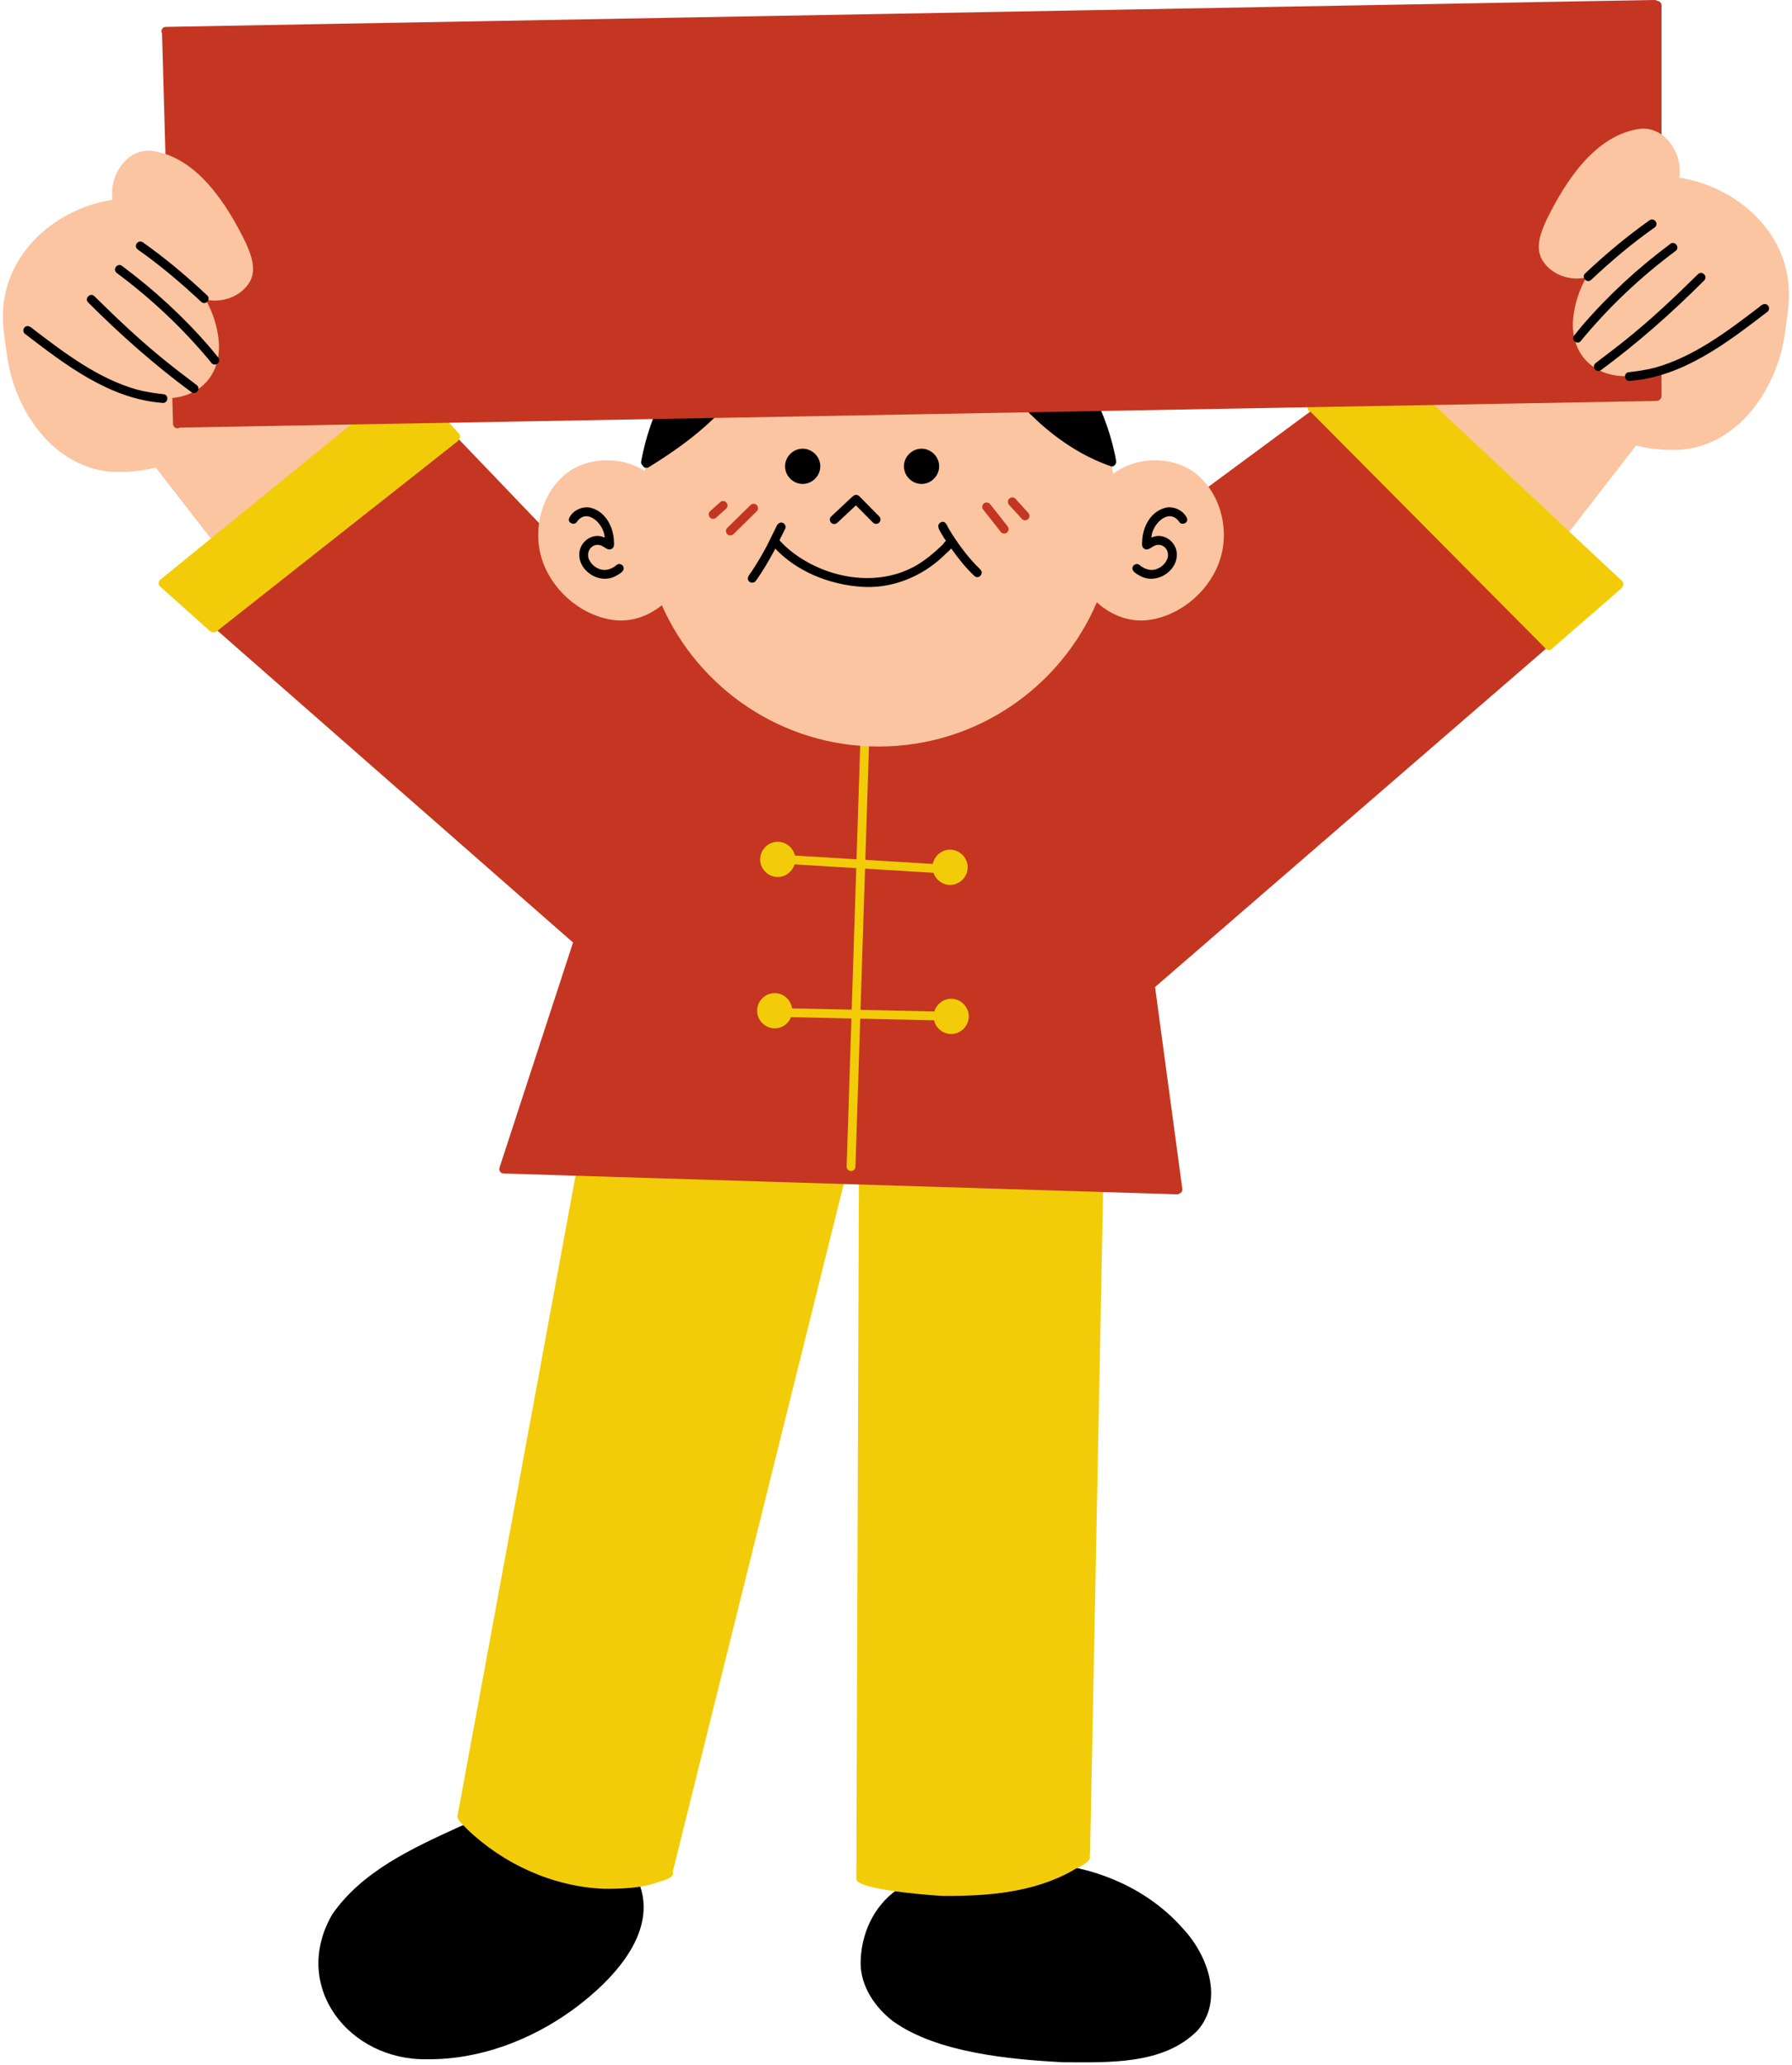
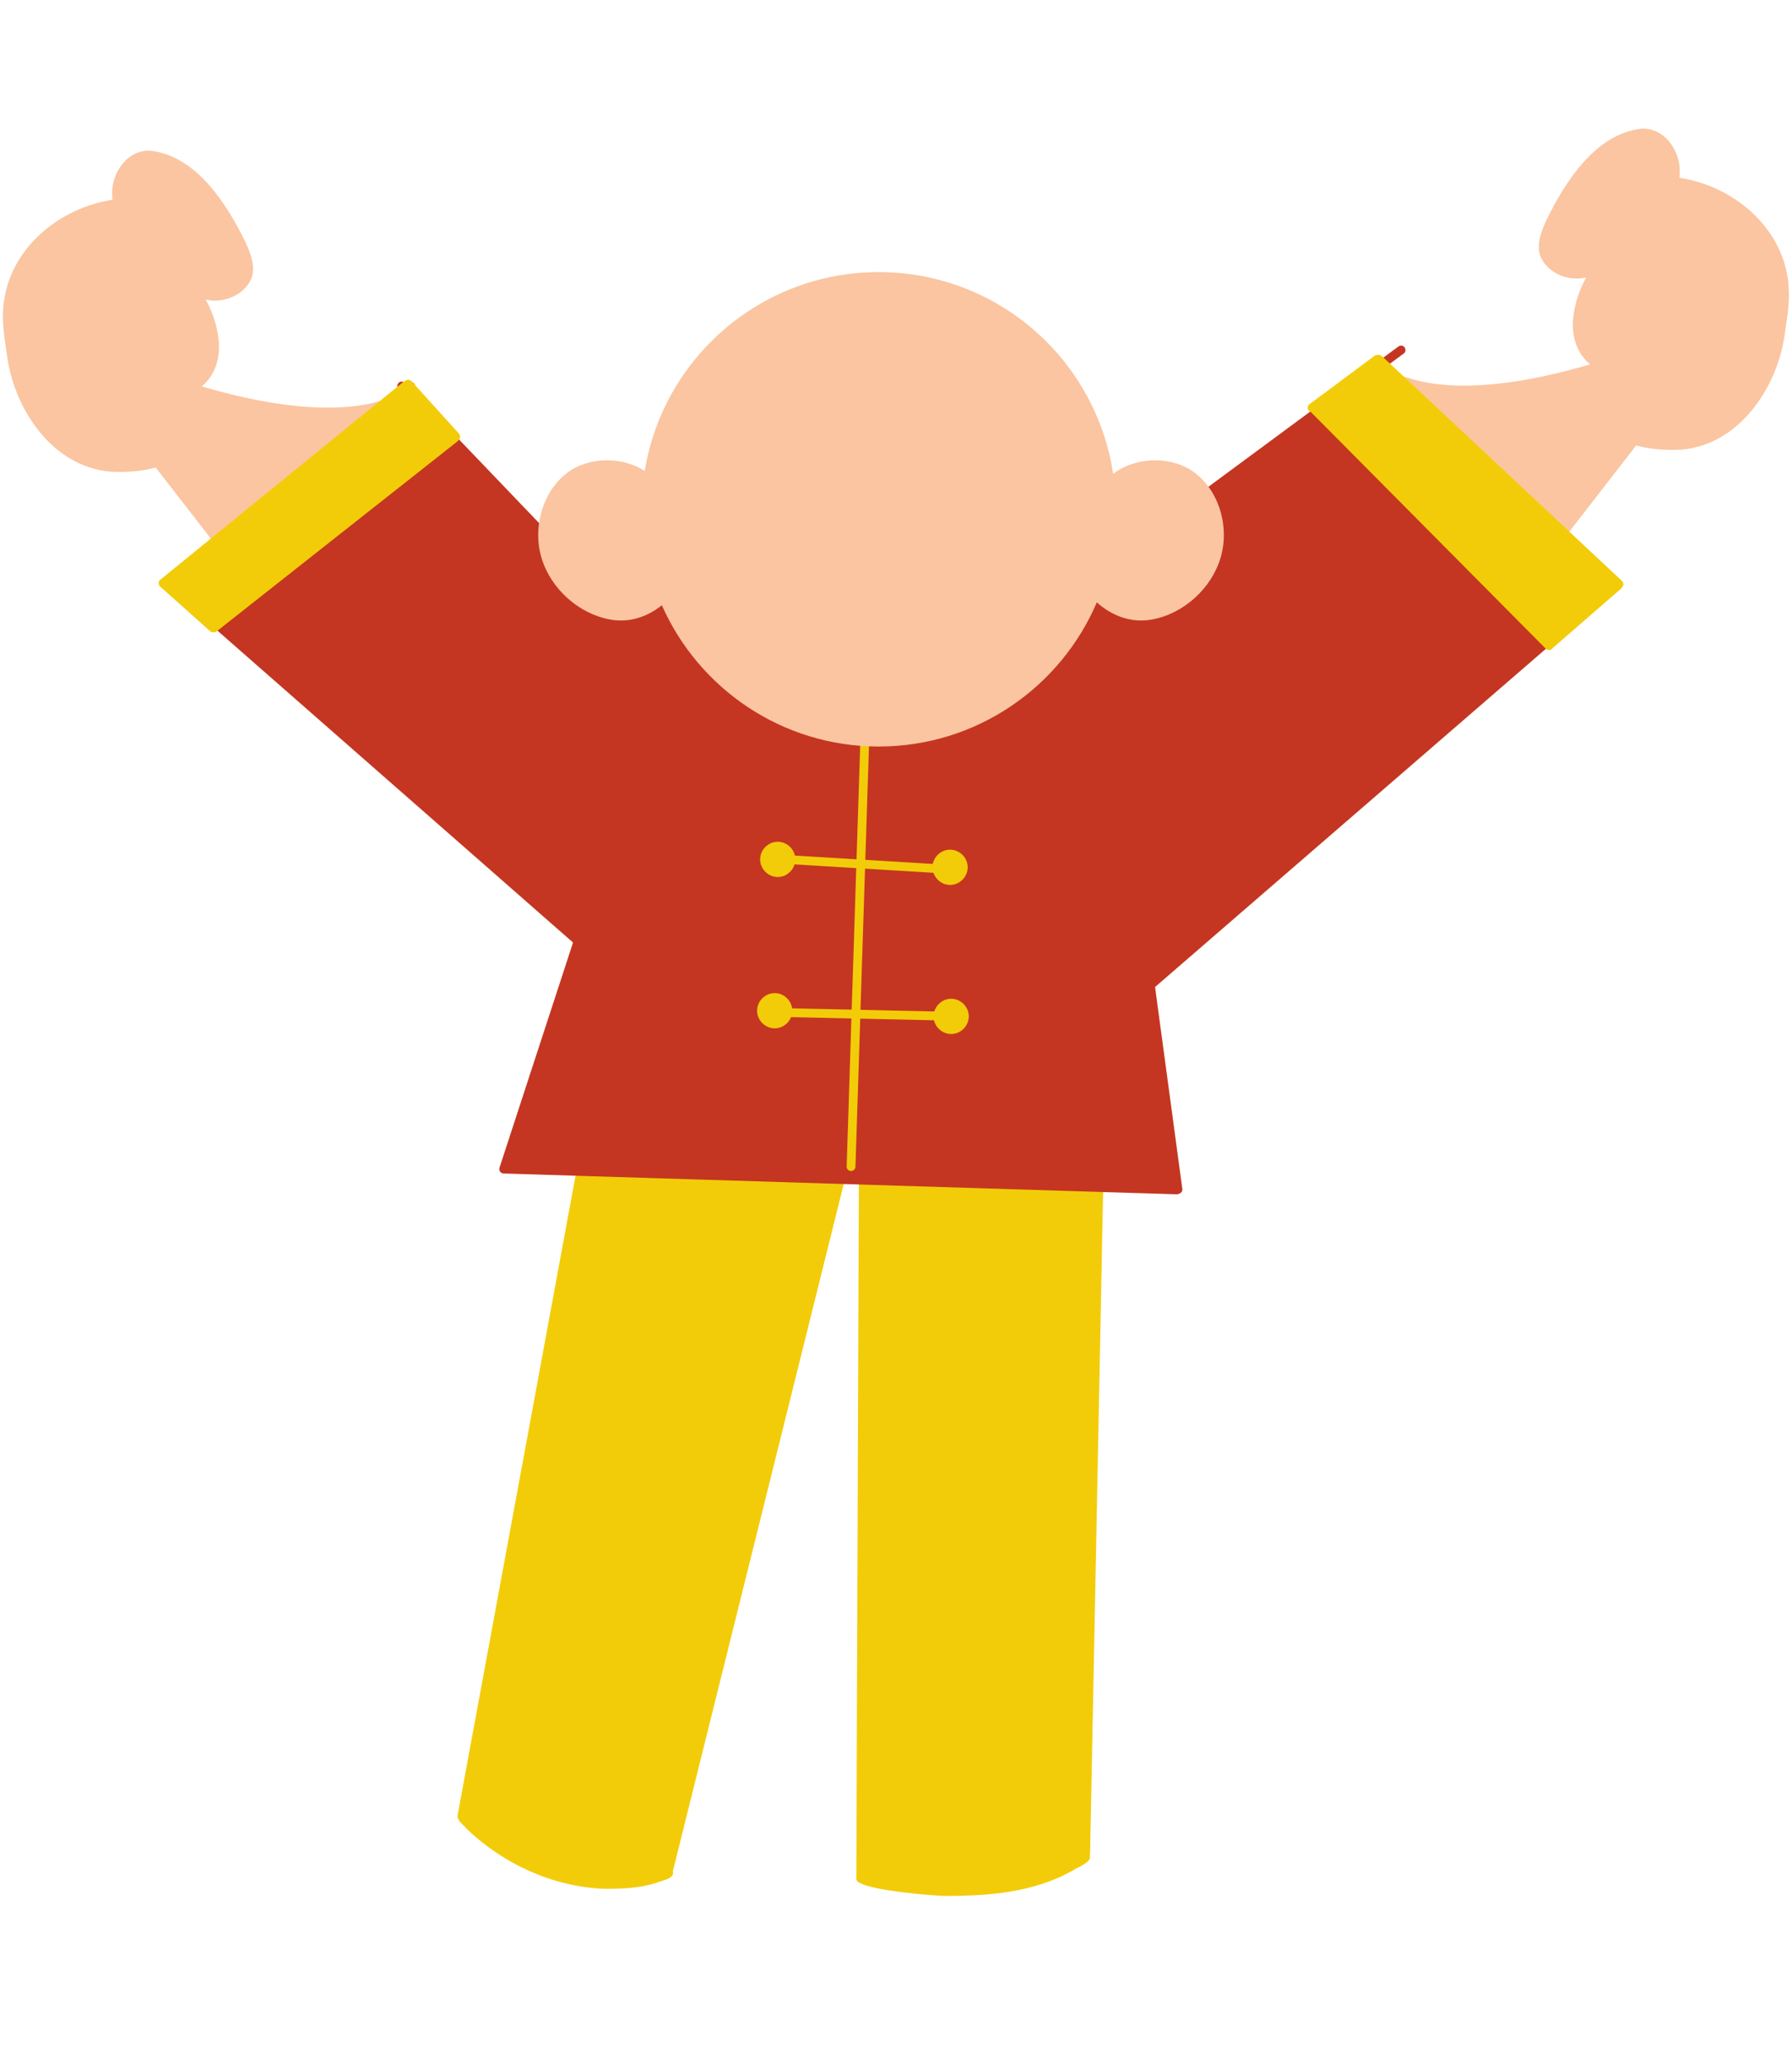
<svg xmlns="http://www.w3.org/2000/svg" fill="#000000" height="491.1" preserveAspectRatio="xMidYMid meet" version="1" viewBox="-0.7 -0.0 426.4 491.1" width="426.4" zoomAndPan="magnify">
  <g id="change1_1">
-     <path d="M150.571,446.079c6.531,12.456-5.236,24.694-14.917,31.784c-9.967,7.246-22.248,11.931-34.655,11.809 c-18.559,0.404-32.567-17.278-22.651-34.433c7.073-10.252,19.044-15.713,30.042-20.756c3.105-1.407,6.31-2.57,9.542-3.637 c0.74-0.338,1.875-0.647,2.24,0.272c0.073,0.034,0.138,0.073,0.204,0.106c5.505,2.742,11.134,5.227,16.841,7.503 c1.8,0.993,15.235,4.979,13.505,7.158C150.681,445.959,150.628,446.023,150.571,446.079z M280.687,458.495 c-7.861-8.9-19.49-14.144-31.217-15.256c-0.043-0.005-0.078-0.008-0.12-0.018c-0.486-0.226-1.168-0.269-1.693-0.243 c-0.054,0-0.106-0.003-0.161-0.003c-0.7-0.09-1.398-0.163-2.146-0.176c-0.203,0-0.378,0.051-0.523,0.133 c-2.464-0.034-4.928-0.034-7.396-0.021c-4.582,0.107-9.161,0.358-13.734,0.669c-0.384,0.025-0.657,0.272-0.794,0.584 c-1.091-0.175-2.817,0.912-3.717,1.107c-2.434,0.909-4.48,2.555-6.51,4.146c-5.563,3.935-8.522,10.562-8.592,17.298 c-0.032,5.598,3.425,10.653,7.753,13.952c10.439,7.474,27.812,9.063,40.476,9.724c10.714,0.015,23.826,0.675,31.926-7.539 C290.636,475.548,286.615,464.776,280.687,458.495z" />
-   </g>
+     </g>
  <g id="change2_1">
    <path d="M261.916,276.698c-0.135,6.962-0.272,13.928-0.414,20.89c-0.135,7.076-0.276,14.144-0.417,21.215 c-0.145,7.247-0.284,14.49-0.431,21.732c-0.141,7.29-0.29,14.575-0.426,21.865c-0.142,7.035-0.281,14.071-0.418,21.11 c-0.146,7.276-0.29,14.559-0.43,21.831c-0.142,7.003-0.277,14.008-0.414,21.007c-0.099,4.864-0.192,9.729-0.29,14.593 c-0.005,0.129-0.035,0.251-0.076,0.367c0.566,1.538-3.065,2.774-4.059,3.49c-9.302,5.273-20.338,6.104-30.831,6.037 c-2.344-0.081-16.691-1.186-19.881-3.134c-0.458-0.124-0.773-0.554-0.77-1.039c0.024-7.176,0.049-14.346,0.078-21.517 c0.028-7.592,0.052-15.18,0.083-22.769c0.027-7.46,0.052-14.915,0.081-22.371c0.034-7.63,0.057-15.262,0.083-22.888 c0.027-7.414,0.056-14.821,0.081-22.231c0.022-7.345,0.052-14.695,0.081-22.039c0.029-7.661,0.053-15.316,0.083-22.975 c0.019-4.897,0.032-9.792,0.052-14.689c-0.671-0.03-1.342-0.056-2.018-0.084c-1.842,7.407-3.683,14.816-5.529,22.221 c-1.783,7.168-3.567,14.338-5.348,21.504c-1.826,7.346-3.654,14.694-5.483,22.043c-1.784,7.17-3.568,14.341-5.353,21.507 c-1.818,7.307-3.634,14.609-5.448,21.912c-1.792,7.196-3.58,14.392-5.374,21.583c-1.756,7.068-3.515,14.136-5.27,21.204 c-1.49,5.98-2.979,11.957-4.466,17.934c0.622,1.744-2.959,2.264-4.104,2.775c-3.928,1.237-8.095,1.364-12.183,1.364 c-12.167-0.473-24.012-5.85-32.753-14.268c-0.542-0.703-1.795-1.569-2.074-2.486c-0.102-0.188-0.151-0.409-0.11-0.635 c1.145-6.219,2.295-12.439,3.441-18.659c1.248-6.777,2.505-13.557,3.751-20.334c1.269-6.911,2.55-13.82,3.822-20.727 c1.267-6.838,2.526-13.676,3.786-20.513c1.323-7.171,2.649-14.342,3.971-21.512c1.259-6.841,2.526-13.684,3.785-20.529 c1.256-6.787,2.508-13.582,3.76-20.373c1.111-6.021,2.228-12.035,3.331-18.05c0.104-0.566,0.595-0.976,1.18-0.895 c0.262,0.03,0.498,0.173,0.667,0.374c0.05-0.008,0.099-0.008,0.146-0.008c5.138,0.2,10.27,0.409,15.406,0.617 c5.251,0.21,10.5,0.419,15.751,0.632c5.423,0.217,10.841,0.435,16.264,0.652c4.272,0.171,8.539,0.341,12.812,0.512 c0.024-0.099,0.046-0.193,0.069-0.285c0.142-0.556,0.751-0.884,1.289-0.733c0.501,0.137,0.801,0.614,0.762,1.104 c0.159,0.008,0.323,0.013,0.484,0.021c5.45,0.213,10.901,0.435,16.354,0.652c5.161,0.204,10.325,0.414,15.486,0.622 c5.175,0.204,10.351,0.404,15.525,0.623c3.449,0.14,6.898,0.271,10.343,0.413c0.26,0.008,0.503,0.105,0.686,0.265 C261.55,275.712,261.926,276.169,261.916,276.698z" fill="#f3cc09" />
  </g>
  <g id="change3_1">
    <path d="M92.564,95.095c0.388,0.401,0.396,1.092-0.022,1.482c-3.073,2.87-6.148,5.738-9.227,8.607 c-3.316,3.088-6.631,6.184-9.944,9.276c-3.324,3.099-6.646,6.196-9.97,9.297c-1.502,1.401-2.999,2.801-4.501,4.199 c-1.502,1.396-2.98,2.82-4.502,4.199c-0.187,0.169-0.421,0.268-0.658,0.288c-0.005,0-0.005,0-0.005,0 c-0.102,0.032-0.208,0.049-0.315,0.049c-0.324,0-0.641-0.148-0.846-0.418c-2.665-3.433-5.329-6.863-7.989-10.292 c-2.735-3.529-5.472-7.056-8.21-10.583c-0.005-0.01-0.011-0.013-0.015-0.022c-2.775,0.721-5.64,1.046-8.509,1.046 c-0.805,0-1.609-0.029-2.415-0.08c-13.43-1.211-22.376-14.29-24.341-26.771c-0.699-5.075-1.829-10.375-0.422-15.413 c0.521-1.203,0.533-4.764,2.321-4.383c0.642,0.171,0.917,0.892,0.672,1.469c-0.369,1.199-0.755,2.464-1.058,3.74 c0.377,0.077,0.819,0.245,1.334,0.516c4.105,2.434,7.81,5.529,12.081,7.701c7.718,3.856,15.528,7.473,23.638,10.408 c14.124,4.952,35.539,10.249,50.096,5.947c0.433-0.172,0.983-0.395,1.461-0.39C91.63,94.691,92.2,94.718,92.564,95.095z M424.293,64.722c-0.521-1.204-0.533-4.764-2.32-4.384c-0.651,0.173-0.928,0.912-0.664,1.499c0.366,1.191,0.75,2.442,1.049,3.711 c-0.375,0.079-0.819,0.247-1.335,0.516c-4.109,2.436-7.809,5.529-12.081,7.703c-7.72,3.854-15.529,7.473-23.638,10.406 c-14.123,4.951-35.535,10.248-50.095,5.946c-0.435-0.173-0.985-0.392-1.463-0.388c-0.412-0.279-0.98-0.25-1.347,0.126 c-0.388,0.4-0.396,1.093,0.022,1.481c3.074,2.869,6.15,5.739,9.229,8.607c3.312,3.091,6.63,6.184,9.945,9.278 c3.321,3.098,6.646,6.195,9.967,9.298c1.506,1.398,3.002,2.798,4.503,4.199c1.504,1.394,2.979,2.82,4.501,4.199 c0.188,0.166,0.422,0.264,0.661,0.285c0,0,0,0,0.004,0c0.103,0.034,0.209,0.049,0.315,0.049c0.32,0,0.635-0.146,0.844-0.417 c2.664-3.435,5.329-6.863,7.988-10.293c2.738-3.527,5.474-7.056,8.212-10.583c0.003-0.006,0.013-0.011,0.016-0.019 c2.775,0.721,5.641,1.042,8.509,1.042c0.808,0,1.612-0.027,2.413-0.077c13.434-1.211,22.377-14.292,24.342-26.774 C424.57,75.058,425.698,69.759,424.293,64.722z" fill="#fac5a0" />
  </g>
  <g id="change4_1">
    <path d="M384.288,139.445c-3.725,3.217-7.435,6.446-11.164,9.658c-3.973,3.425-7.938,6.863-11.902,10.296 c-3.884,3.355-7.768,6.712-11.646,10.067c-4.028,3.487-8.062,6.975-12.09,10.459c-3.968,3.425-7.928,6.855-11.893,10.285 c-3.918,3.384-7.84,6.772-11.753,10.163c-4.046,3.501-8.096,7.001-12.146,10.503c-3.854,3.331-7.702,6.663-11.561,9.999 c-3.965,3.43-7.93,6.858-11.895,10.289c-1.363,1.18-2.731,2.357-4.092,3.54c0.218,1.607,0.432,3.217,0.647,4.824 c0.619,4.552,1.232,9.106,1.847,13.663c0.592,4.403,1.193,8.807,1.786,13.211c0.597,4.399,1.19,8.802,1.782,13.206 c0.146,1.049,0.295,2.103,0.427,3.155c0.063,0.482-0.281,0.93-0.729,1.074c-0.15,0.106-0.33,0.165-0.525,0.165 c-0.052,0-0.103-0.003-0.153-0.003c-0.081-0.005-0.162-0.005-0.248-0.01c-0.013,0-0.021,0-0.021,0h-0.03 c-0.546-0.021-1.091-0.033-1.604-0.051l-0.043-0.003c-0.033,0-0.063,0-0.076,0c-0.319-0.013-0.64-0.022-0.938-0.03 c-0.03-0.005-0.059-0.005-0.059-0.005c-0.027,0-0.056,0-0.065,0c-1.837-0.056-3.674-0.11-5.489-0.165 c-0.03-0.005-0.056-0.005-0.063-0.005c-0.022,0-0.053,0-0.069,0c-0.541-0.018-1.074-0.038-1.603-0.047 c-0.49-0.018-0.978-0.035-1.441-0.048c-0.026-0.004-0.055-0.004-0.064-0.004c-0.025,0-0.056,0-0.071,0 c-0.5-0.017-0.993-0.034-1.488-0.042h-0.005c-0.046-0.005-0.089-0.005-0.132-0.005c-0.473-0.018-0.95-0.033-1.428-0.051 c-0.046,0-0.094,0-0.141,0c-0.542-0.022-1.087-0.035-1.6-0.048l-0.046-0.003c-0.03,0-0.063,0-0.068,0 c-0.551-0.022-1.095-0.035-1.615-0.051l-0.051-0.005c-0.03,0-0.061,0-0.061,0c-0.575-0.021-1.156-0.038-1.713-0.051 c-3.616-0.111-7.227-0.222-10.828-0.333c-1.019-0.035-2.037-0.068-3.053-0.094c-1.168-0.038-2.34-0.076-3.505-0.111h-0.038 c-0.042-0.003-0.08-0.003-0.123-0.003c-0.822-0.026-1.646-0.056-2.464-0.073c-0.388-0.013-0.781-0.025-1.168-0.039 c-0.043-0.004-0.081-0.004-0.106-0.004c-0.01-0.004-0.013-0.004-0.022-0.004c-0.013,0-0.028,0-0.042,0c-0.017,0-0.038,0-0.06,0 c-1.235-0.043-2.478-0.078-3.704-0.116c-0.01,0-0.018-0.003-0.025-0.003c-0.022,0-0.048,0-0.078,0c-0.008,0-0.016,0-0.025,0 c-0.003,0-0.008,0-0.008,0c-0.005,0-0.008,0-0.018,0c-1.21-0.035-2.416-0.073-3.594-0.111c-0.026-0.005-0.052-0.005-0.055-0.005 c-0.025,0-0.051,0-0.081,0c-0.005,0-0.005,0-0.005,0c-1.158-0.033-2.311-0.068-3.465-0.109c-0.048,0-0.094,0-0.142,0 c-1.083-0.03-2.162-0.068-3.181-0.099c-0.038-0.005-0.084-0.005-0.122-0.005c-2.265-0.067-4.531-0.136-6.77-0.209l-0.053-0.005 c-0.028,0-0.063,0-0.068,0c-0.463-0.013-0.928-0.025-1.377-0.038c-0.041-0.003-0.089-0.003-0.109-0.003 c-1.118-0.038-2.235-0.068-3.322-0.104c-0.027-0.003-0.053-0.003-0.053-0.003c-0.032,0-0.062,0-0.07,0 c-2.738-0.086-5.472-0.167-8.196-0.257c-0.042-0.005-0.084-0.005-0.129-0.005c-0.003,0-0.008,0-0.013,0 c-1.348-0.038-2.704-0.081-4.025-0.119l-0.049-0.003c-0.032,0-0.062,0-0.062,0c-0.22-0.01-0.438-0.018-0.659-0.022 c-0.097-0.003-0.191-0.003-0.285-0.008c-0.099,0-0.196-0.008-0.294-0.008c-0.501-0.018-1.004-0.035-1.502-0.043 c-0.758-0.025-1.519-0.051-2.276-0.076l-0.078-0.005c-0.026,0-0.048,0-0.073,0h-0.005c-0.001,0-0.001,0-0.001,0 c-0.333-0.008-0.666-0.021-0.854-0.021c-0.334-0.014-0.671-0.026-0.986-0.034c-0.708-0.021-1.412-0.043-2.095-0.063 c-0.294-0.009-0.589-0.018-0.869-0.026c-1.7-0.056-3.403-0.102-5.073-0.157l-0.038-0.005c-0.037,0-0.072,0-0.094,0 c-0.216-0.008-0.433-0.018-0.641-0.021c-0.025,0-0.044,0-0.07,0c-0.008,0-0.017,0-0.024,0c-0.39-0.013-0.781-0.025-1.171-0.035 c-0.011-0.003-0.019-0.003-0.032-0.003c-0.037,0-0.072,0-0.099,0c-0.602-0.022-1.205-0.038-1.776-0.061 c-0.807-0.021-1.617-0.043-2.397-0.071c-0.84-0.03-1.684-0.053-2.526-0.078h-0.008c-0.037-0.004-0.075-0.004-0.112-0.004 c-0.004,0-0.004,0-0.004,0c-0.89-0.029-1.78-0.056-2.655-0.081c-0.037-0.005-0.073-0.005-0.111-0.005c-0.011,0-0.019,0-0.027,0 c-0.95-0.03-1.904-0.059-2.829-0.084l-0.042-0.005c-0.032,0-0.07,0-0.081,0c-0.99-0.035-1.986-0.063-2.956-0.089l-0.059-0.005 c-0.03,0-0.054,0-0.054,0c-0.947-0.033-1.891-0.061-2.804-0.089l-0.054-0.005c-0.027,0-0.056,0-0.056,0 c-0.938-0.03-1.875-0.056-2.779-0.086l-0.049-0.003c-0.033,0-0.065,0-0.073,0c-0.878-0.025-1.755-0.052-2.492-0.073 c-0.708-0.026-1.407-0.047-2.112-0.064c-0.005,0-0.005,0-0.005-0.005c-0.048,0-0.094,0-0.121,0 c-0.538-0.021-1.073-0.038-1.601-0.051c-0.003-0.003-0.008-0.003-0.016-0.003c-0.042,0-0.082,0-0.094,0 c-0.037-0.005-0.073-0.005-0.094-0.005c-0.463-0.018-0.926-0.025-1.294-0.038c-0.042-0.005-0.086-0.005-0.126-0.005 c-0.005,0-0.005,0-0.005,0c-0.417-0.013-0.838-0.025-1.236-0.038c-1.304-0.038-2.61-0.081-3.9-0.119 c-0.454-0.018-0.912-0.03-1.232-0.033c-0.469-0.018-0.94-0.03-1.39-0.048c-2.895-0.09-5.787-0.179-8.665-0.265 c-0.308-0.013-0.61-0.021-0.888-0.03c-0.024-0.003-0.049-0.003-0.049-0.003c-0.029,0-0.062,0-0.077,0 c-0.32-0.013-0.64-0.022-0.934-0.03c-0.027-0.005-0.058-0.005-0.062-0.005c-0.027,0-0.057,0-0.068,0 c-1.88-0.056-3.753-0.114-5.607-0.17c-0.019-0.005-0.04-0.005-0.057-0.005c-0.01,0-0.016,0-0.024,0 c-0.234-0.008-0.471-0.013-0.662-0.021c-1.687-0.047-3.368-0.103-4.912-0.146c-0.159-0.008-0.315-0.013-0.43-0.018 c-0.925-0.03-1.846-0.059-2.766-0.084c-0.287-0.01-0.549-0.086-0.763-0.286c-0.196-0.188-0.315-0.447-0.325-0.72 c-0.004-0.154,0.022-0.308,0.089-0.449c0,0,0-0.003,0-0.008c0.008-0.051,0.019-0.099,0.037-0.145 c1.248-3.811,2.491-7.631,3.74-11.446c1.358-4.157,2.714-8.312,4.072-12.469c1.383-4.225,2.761-8.445,4.142-12.665 c1.428-4.377,2.857-8.751,4.29-13.126c0.393-1.207,0.785-2.408,1.176-3.613c-1.37-1.195-2.741-2.394-4.106-3.594 c-3.458-3.03-6.92-6.067-10.382-9.101c-3.332-2.922-6.663-5.84-9.994-8.762c-3.561-3.118-7.118-6.236-10.672-9.355 c-3.435-3.007-6.863-6.01-10.293-9.019c-3.495-3.069-6.994-6.134-10.494-9.198c-3.344-2.932-6.687-5.862-10.031-8.792 c-3.479-3.048-6.958-6.101-10.44-9.15c-3.368-2.951-6.74-5.905-10.107-8.861c-3.167-2.773-6.335-5.553-9.502-8.328 c-0.235-0.205-0.471-0.414-0.706-0.622c-0.004-0.005-0.009-0.007-0.011-0.007c-0.083-0.049-0.16-0.114-0.226-0.186 c-0.369-0.396-0.386-1.121,0.062-1.48c3.38-2.738,6.764-5.477,10.147-8.213c3.549-2.87,7.093-5.738,10.64-8.607 c3.545-2.868,7.093-5.738,10.637-8.606c3.552-2.877,7.106-5.749,10.657-8.622c3.487-2.82,6.974-5.644,10.461-8.464 c1.006-0.813,2.017-1.631,3.024-2.446c-0.075-0.077-0.148-0.151-0.221-0.228c-0.392-0.414-0.307-1.124,0.106-1.484 c0.446-0.384,1.086-0.302,1.478,0.106c0.089,0.097,0.18,0.19,0.271,0.284c0.118-0.094,0.232-0.188,0.352-0.284 c0.22-0.179,0.466-0.293,0.761-0.277c0.271,0.013,0.532,0.135,0.721,0.335c0.364,0.398,0.383,1.121-0.062,1.481 c-0.107,0.088-0.213,0.173-0.32,0.259c2.518,2.628,5.031,5.248,7.542,7.869c3.074,3.206,6.147,6.413,9.222,9.617 c3.177,3.317,6.357,6.636,9.538,9.954c1.767,1.842,3.537,3.683,5.298,5.528c4.858-0.274,9.717-0.549,14.575-0.821 c7.559-0.427,15.118-0.854,22.675-1.281c7.869-0.441,15.742-0.89,23.616-1.335c7.688-0.435,15.382-0.867,23.077-1.302 c7.464-0.42,14.924-0.842,22.389-1.264c7.785-0.436,15.573-0.88,23.356-1.318c7.413-0.417,14.831-0.834,22.248-1.257 c1.378-0.076,2.755-0.154,4.135-0.232c2.385-1.764,4.775-3.518,7.163-5.283c3.622-2.675,7.255-5.353,10.879-8.03 c3.675-2.705,7.346-5.414,11.011-8.123c3.679-2.714,7.358-5.423,11.032-8.141c2.285-1.686,4.566-3.368,6.851-5.053 c0.23-0.169,0.474-0.267,0.767-0.241c0.274,0.019,0.53,0.156,0.714,0.367c0.345,0.413,0.332,1.138-0.129,1.475 c-1.22,0.899-2.435,1.799-3.653,2.701c3.193,2.945,6.36,5.921,9.54,8.883c3.348,3.118,6.693,6.228,10.036,9.345 c3.273,3.048,6.551,6.101,9.825,9.15c3.312,3.08,6.621,6.163,9.929,9.244c3.287,3.056,6.573,6.117,9.86,9.176 c1.701,1.588,3.401,3.172,5.107,4.756c0.174,0.166,0.28,0.384,0.315,0.613c0.016,0.016,0.028,0.032,0.046,0.049 C384.75,138.389,384.725,139.073,384.288,139.445z" fill="#c43621" />
  </g>
  <g id="change2_2">
    <path d="M229.812,241.691c0,2.281-1.905,4.189-4.191,4.189c-1.964,0-3.646-1.418-4.076-3.268 c-3.521-0.075-7.044-0.153-10.561-0.23c-2.333-0.052-4.664-0.102-6.997-0.153c-0.14,4.454-0.288,8.908-0.429,13.364 c-0.148,4.476-0.29,8.947-0.435,13.42c-0.09,2.801-0.18,5.598-0.269,8.39c-0.017,0.574-0.458,1.052-1.044,1.052 c-0.003,0-0.005,0-0.006,0c-0.556,0-1.062-0.473-1.046-1.044c0.139-4.258,0.274-8.518,0.414-12.779 c0.143-4.478,0.282-8.949,0.428-13.43c0.1-3.006,0.196-6.012,0.292-9.019c-1.437-0.032-2.875-0.063-4.312-0.095 c-3.353-0.08-6.701-0.151-10.051-0.223c-0.621,1.549-2.14,2.669-3.887,2.669c-2.286,0-4.191-1.905-4.191-4.191 c0-2.283,1.905-4.189,4.191-4.189c2.088,0,3.845,1.601,4.132,3.621c3.186,0.07,6.371,0.139,9.556,0.21 c1.544,0.033,3.086,0.067,4.63,0.102c0.024-0.759,0.05-1.518,0.074-2.277c0.14-4.536,0.291-9.064,0.438-13.601 c0.144-4.546,0.292-9.093,0.439-13.639c0.043-1.38,0.089-2.761,0.133-4.141c-1.692-0.103-3.383-0.207-5.077-0.308 c-3.202-0.192-6.405-0.388-9.607-0.582c-0.522,1.719-2.122,3.009-3.996,3.009c-2.282,0-4.191-1.907-4.191-4.189 c0-2.284,1.909-4.191,4.191-4.191c1.973,0,3.656,1.423,4.081,3.281c3.583,0.214,7.164,0.431,10.747,0.648 c1.306,0.08,2.613,0.159,3.918,0.238c0.079-2.444,0.157-4.889,0.236-7.333c0.143-4.488,0.287-8.977,0.436-13.462 c0.094-2.93,0.178-5.857,0.28-8.784c0.018-0.573,0.455-1.05,1.046-1.05c0.55-0.003,1.066,0.471,1.05,1.042 c-0.156,4.457-0.287,8.913-0.433,13.372c-0.145,4.459-0.288,8.926-0.431,13.384c-0.031,0.987-0.063,1.972-0.095,2.958 c2.425,0.146,4.85,0.292,7.276,0.441c2.924,0.181,5.854,0.354,8.783,0.531c0.382-1.912,2.098-3.392,4.108-3.392 c2.285,0,4.19,1.908,4.19,4.191c0,2.282-1.905,4.191-4.19,4.191c-1.826,0-3.395-1.228-3.956-2.884 c-3.379-0.207-6.758-0.41-10.14-0.614c-2.045-0.125-4.092-0.248-6.138-0.372c-0.093,2.913-0.186,5.825-0.279,8.737 c-0.149,4.506-0.292,9.012-0.439,13.518c-0.12,3.773-0.243,7.548-0.362,11.322c2.229,0.05,4.459,0.099,6.688,0.147 c3.627,0.076,7.254,0.158,10.882,0.239c0.52-1.726,2.124-3.018,3.997-3.018C227.907,237.5,229.812,239.405,229.812,241.691z M385.253,138.151c-2.682-2.508-5.364-5.022-8.049-7.53c-3.224-3.016-6.446-6.036-9.668-9.052c-3.267-3.058-6.531-6.109-9.797-9.168 c-3.308-3.098-6.62-6.195-9.929-9.294c-3.381-3.163-6.757-6.325-10.138-9.485c-3.185-2.983-6.355-5.98-9.558-8.947 c-0.26-0.245-0.622-0.33-0.95-0.26c-0.277-0.043-0.574,0.032-0.823,0.211c-1.777,1.326-3.559,2.649-5.337,3.971 c-3.27,2.435-6.538,4.875-9.817,7.3c-0.005,0.004-0.008,0.004-0.013,0.008c-0.127,0.054-0.246,0.13-0.345,0.232 c-0.026,0.025-0.044,0.049-0.061,0.075l-0.004,0.005c-0.393,0.352-0.413,1.006-0.086,1.41c0.146,0.182,0.333,0.298,0.533,0.345 c1.309,1.342,2.645,2.657,3.96,3.982c1.548,1.558,3.092,3.113,4.634,4.668c3.224,3.246,6.441,6.488,9.665,9.727 c3.192,3.222,6.39,6.441,9.588,9.658c3.239,3.26,6.47,6.517,9.706,9.773c3.129,3.153,6.254,6.298,9.383,9.451 c2.997,3.024,6.002,6.045,9.007,9.068c0.193,0.197,0.452,0.292,0.713,0.292c0.28,0,0.567-0.112,0.768-0.323 c0.055-0.059,0.102-0.12,0.145-0.185c2.327-2.009,4.642-4.035,6.966-6.053c3.096-2.685,6.189-5.369,9.284-8.059 c0.119-0.102,0.213-0.228,0.276-0.363C385.68,139.2,385.662,138.533,385.253,138.151z M105.525,99.814 c-2.762-3.05-5.541-6.086-8.286-9.147c-0.346-0.375-0.903-0.478-1.335-0.22c-0.172,0.045-0.336,0.126-0.484,0.25 c-1.907,1.549-3.822,3.106-5.738,4.666c-3.592,2.919-7.189,5.842-10.783,8.769c-3.461,2.816-6.924,5.631-10.386,8.447 c-3.564,2.901-7.13,5.8-10.694,8.697c-3.482,2.836-6.966,5.668-10.448,8.5c-3.252,2.644-6.505,5.291-9.76,7.936 c-0.032,0.029-0.066,0.057-0.098,0.089c0,0,0,0-0.004,0.005c-0.073,0.049-0.14,0.107-0.201,0.172 c-0.382,0.42-0.348,1.097,0.079,1.479c1.3,1.165,2.606,2.327,3.907,3.489c2.656,2.378,5.316,4.752,7.972,7.124 c0.2,0.179,0.449,0.268,0.705,0.268c0.032,0,0.064,0,0.099-0.005c0.004,0.005,0.004,0.005,0.006,0 c0.053,0.013,0.11,0.018,0.164,0.018c0.209,0,0.413-0.062,0.586-0.196c1.584-1.25,3.164-2.494,4.743-3.742 c3.442-2.712,6.885-5.426,10.324-8.14c3.528-2.784,7.06-5.564,10.587-8.348c3.573-2.815,7.143-5.631,10.711-8.444 c3.537-2.787,7.072-5.572,10.608-8.361c3.452-2.724,6.914-5.45,10.37-8.181c0.146-0.113,0.261-0.261,0.33-0.423 c0.342-0.377,0.382-0.997,0.03-1.383C107.524,102.023,106.528,100.919,105.525,99.814z" fill="#f3cc09" />
  </g>
  <g id="change3_2">
    <path d="M289.737,132.631c-2.188,7.33-8.824,13.341-16.366,14.688c-4.882,0.904-9.553-0.898-13.088-4.084 c-8.602,20.155-28.6,34.283-51.899,34.283c-23.032,0-42.845-13.81-51.602-33.597c-3.422,2.754-7.763,4.236-12.275,3.398 c-7.544-1.347-14.182-7.358-16.369-14.688c-2.241-7.522,0.463-16.717,7.263-20.978c5.103-3.048,12.264-2.91,17.314,0.337 c4.358-26.815,27.624-47.285,55.669-47.285c28.292,0,51.716,20.827,55.779,47.984c5.068-3.909,12.861-4.293,18.314-1.036 C289.275,115.914,291.979,125.109,289.737,132.631z" fill="#fac5a0" />
  </g>
  <g id="change1_2">
-     <path d="M147.49,134.532c0.797,1.154-0.774,1.948-1.619,2.412c-1.413,0.797-3.104,0.874-4.625,0.333 c-2.122-0.75-3.989-2.744-4.092-5.06c-0.287-3.178,3.062-5.806,6.029-4.372c-0.07-3.079-4.061-7.203-6.569-3.82 c0.016-0.032,0.033-0.067,0.052-0.102c0.003-0.014,0.006-0.027,0.011-0.04c-0.382,1.146-2.219,0.685-2.012-0.509 c0.711-1.878,3.07-3.054,5.028-2.661c3.64,0.797,5.64,4.625,5.693,8.124c0.053,0.554,0.096,1.232-0.409,1.596 c-0.758,0.597-1.501-0.08-2.16-0.466c-2.005-1.251-4.075,0.581-3.484,2.762c0.431,1.183,1.372,2.122,2.527,2.55 c1.449,0.616,3.024,0.049,4.161-0.931C146.455,133.967,147.155,134.101,147.49,134.532z M276.765,120.711 c-3.642,0.797-5.641,4.625-5.691,8.124c-0.051,0.554-0.098,1.232,0.409,1.596c0.754,0.597,1.501-0.08,2.156-0.466 c2.009-1.251,4.076,0.581,3.487,2.762c-0.43,1.183-1.372,2.122-2.527,2.55c-1.45,0.616-3.025,0.049-4.161-0.931 c-0.435-0.379-1.133-0.245-1.471,0.186c-0.797,1.154,0.777,1.948,1.621,2.412c1.415,0.797,3.104,0.874,4.625,0.333 c2.123-0.75,3.99-2.744,4.092-5.06c0.285-3.178-3.061-5.806-6.027-4.372c0.068-3.079,4.059-7.203,6.569-3.82 c-0.018-0.032-0.034-0.067-0.057-0.102c0-0.014-0.003-0.027-0.008-0.04c0.379,1.146,2.218,0.685,2.012-0.509 C281.083,121.495,278.721,120.318,276.765,120.711z M190.294,115.079c2.282,0,4.191-1.909,4.191-4.191 c0-2.284-1.909-4.192-4.191-4.192c-2.284,0-4.191,1.908-4.191,4.192C186.104,113.17,188.01,115.079,190.294,115.079z M218.58,115.079c2.284,0,4.188-1.909,4.188-4.191c0-2.284-1.904-4.192-4.188-4.192c-2.281,0-4.191,1.908-4.191,4.192 C214.389,113.17,216.299,115.079,218.58,115.079z M197.791,124.608c0.271,0,0.543-0.104,0.754-0.299 c1.474-1.383,2.944-2.76,4.416-4.141c1.357,1.364,2.705,2.735,4.058,4.104c0.201,0.202,0.47,0.302,0.74,0.302s0.541-0.1,0.742-0.302 c0.406-0.406,0.403-1.078,0-1.482c-1.584-1.603-3.158-3.212-4.751-4.804c-0.401-0.406-1.076-0.406-1.481,0 c-0.013,0.013-0.017,0.032-0.03,0.045c-0.063,0.039-0.132,0.067-0.188,0.12c-1.663,1.56-3.325,3.115-4.987,4.675 c-0.417,0.387-0.396,1.087,0,1.482C197.268,124.511,197.528,124.608,197.791,124.608z M225.098,125.811 c-0.432-0.716-0.712-1.999-1.816-1.662c-1.696,0.773,0.103,2.674,0.61,3.729c0.16,0.24,0.328,0.476,0.49,0.715 c-0.393,0.371-0.729,0.935-1.144,1.271c-1.76,1.697-3.594,3.17-5.702,4.474c-9.211,5.432-21.346,3.351-29.639-2.977 c-1.026-0.805-2.208-1.825-3.125-2.897c0.429-0.88,0.856-1.76,1.306-2.627c0.312-0.478,0.111-1.152-0.365-1.435 c-0.738-0.447-1.464,0.163-1.698,0.868c-0.759,1.526-1.514,3.051-2.273,4.583c-1.084,2.023-2.402,4.281-3.728,6.241 c-0.471,0.597-1.238,1.584-0.379,2.246c0.436,0.344,1.133,0.285,1.472-0.177c1.635-2.235,3.02-4.646,4.347-7.073 c0.11-0.208,0.21-0.422,0.317-0.632c5.251,5.515,12.838,8.509,20.366,9.073c7.22,0.538,14.355-2.292,19.577-7.239 c0.423-0.488,1.34-1.157,1.924-1.872c1.653,2.334,3.428,4.583,5.516,6.547c1.022,0.905,2.396-0.632,1.393-1.563 C229.672,132.63,227.194,129.257,225.098,125.811z M169.805,95.955c-0.008,0.01-0.018,0.018-0.025,0.024 c-0.356-0.064-0.761-0.032-1.104,0c-3.319,0.119-6.903,0.247-10.316,0.354c0.037-0.083,0.072-0.164,0.113-0.247 c0.247-0.514-0.049-1.157-0.557-1.375c-0.543-0.228-1.125,0.044-1.375,0.557c-0.738,1.55-1.415,3.131-2.012,4.745 c-1.174,3.163-2.058,6.415-2.672,9.733c-0.067,0.352,0.089,0.702,0.347,0.927c0.057,0.109,0.138,0.226,0.25,0.345 c0.39,0.326,0.938,0.309,1.326,0.014c5.41-3.346,10.648-7.01,15.24-11.433c1.633-1.468,3.135-3.055,4.683-4.608 c0.401-0.406,0.466-1.046,0.065-1.482C172.38,92.218,170.89,95.226,169.805,95.955z M256.255,92.251 c0.393,0.667,0.767,1.342,1.127,2.026c-4.427,0.131-8.715,0.527-13.229,0.384c-0.201-0.049-0.409-0.068-0.609-0.044 c-0.371-0.384-0.739-0.774-1.101-1.166c-0.393-0.418-1.084-0.409-1.483-0.022c-0.418,0.409-0.409,1.066-0.022,1.482 c1.25,1.359,2.542,2.66,3.894,3.926c5.38,5.275,11.809,9.649,18.952,12.092c0.478,0.025,0.819-0.268,0.965-0.639 c0.106-0.164,0.16-0.372,0.147-0.613c-1.171-6.499-3.513-12.774-6.828-18.487C257.367,90.017,255.586,91.071,256.255,92.251z" />
-   </g>
+     </g>
  <g id="change4_2">
-     <path d="M172.104,120.928c-0.786,0.718-1.579,1.428-2.375,2.144c-0.215,0.194-0.489,0.298-0.759,0.298 c-0.258,0-0.516-0.096-0.723-0.298c-0.384-0.39-0.418-1.103,0-1.482c0.796-0.716,1.588-1.426,2.375-2.144 c0.421-0.39,1.068-0.418,1.481,0C172.496,119.834,172.526,120.538,172.104,120.928z M177.882,120.1 c-1.85,1.812-3.696,3.621-5.541,5.434c-0.411,0.403-0.401,1.079,0,1.483c0.202,0.199,0.468,0.299,0.737,0.299 s0.54-0.101,0.744-0.299c1.846-1.814,3.692-3.624,5.542-5.436c0.409-0.401,0.401-1.081,0-1.482 C178.96,119.696,178.292,119.699,177.882,120.1z M234.895,119.882c-0.36-0.444-1.011-0.543-1.468-0.191 c-0.447,0.342-0.549,1.027-0.191,1.469c1.415,1.751,2.784,3.54,4.182,5.307c0.205,0.266,0.521,0.404,0.836,0.404 c0.221,0,0.444-0.067,0.63-0.21c0.449-0.35,0.541-1.023,0.188-1.476C237.682,123.419,236.31,121.631,234.895,119.882z M240.904,118.586c-0.379-0.426-1.092-0.39-1.48,0c-0.417,0.419-0.382,1.06,0,1.482c1.011,1.117,2.03,2.225,3.045,3.339 c0.188,0.21,0.456,0.307,0.725,0.307c0.277,0,0.559-0.106,0.755-0.307c0.418-0.417,0.388-1.06,0-1.48 C242.934,120.812,241.915,119.704,240.904,118.586z M393.658,0.213c-0.195-0.141-0.442-0.217-0.703-0.213 c-14.237,0.232-28.479,0.516-42.724,0.774c-15.437,0.277-30.875,0.556-46.316,0.833c-15.316,0.279-30.633,0.552-45.951,0.832 c-15.657,0.283-31.319,0.564-46.977,0.846c-15.523,0.279-31.045,0.562-46.564,0.839c-15.086,0.275-30.166,0.543-45.247,0.819 C104.01,5.218,88.845,5.491,73.673,5.761c-11.664,0.213-23.327,0.422-34.99,0.635c-0.573,0.008-1.006,0.58-0.961,1.125 c0.013,0.163,0.062,0.312,0.134,0.438c0.115,3.97,0.226,7.939,0.337,11.908c0.129,4.502,0.253,9.008,0.379,13.509 c0.128,4.489,0.254,8.98,0.381,13.469c0.13,4.592,0.258,9.183,0.388,13.772c0.132,4.623,0.262,9.249,0.39,13.874 c0.125,4.468,0.254,8.938,0.379,13.403c0.12,4.299,0.243,8.601,0.365,12.901c0.013,0.57,0.462,1.049,1.048,1.049 c0.192,0,0.38-0.057,0.543-0.159c5.996-0.094,11.997-0.223,17.994-0.328c7.326-0.131,14.656-0.263,21.987-0.398 c15.071-0.271,30.143-0.543,45.219-0.813c15.371-0.279,30.743-0.557,46.118-0.831c15.613-0.282,31.223-0.565,46.835-0.847 c14.92-0.271,29.841-0.541,44.761-0.805c15.364-0.28,30.728-0.559,46.092-0.836c15.039-0.271,30.079-0.54,45.122-0.815 c12.415-0.221,24.832-0.445,37.247-0.671c0.284-0.003,0.546-0.078,0.757-0.274c0.025-0.024,0.053-0.049,0.073-0.073 c0-0.003,0.005-0.003,0-0.008c0.222-0.182,0.376-0.451,0.376-0.748c0-4.074,0-8.145,0-12.214c0-4.51,0-9.014,0-13.524 c0-4.595,0.003-9.197,0.003-13.796c0-4.575,0-9.155,0-13.729c0-4.546,0-9.093,0-13.642c0-4.427,0-8.852,0-13.275 c0-4.252,0.005-8.504,0.005-12.752C394.656,0.735,394.242,0.245,393.658,0.213z" fill="#c43621" />
-   </g>
+     </g>
  <g id="change3_3">
    <path d="M424.851,67.66c-0.042,0.524-0.371,0.827-0.755,0.921c-4.897,4.78-10.328,9.035-16.023,12.83 c-6.121,4.286-13.284,7.46-20.795,7.988c-8.547,0.644-14.532-5.205-13.63-13.808c0.338-3.43,1.458-6.65,3.084-9.625 c-0.308,0.074-0.567,0.127-0.747,0.16c-3.733,0.564-7.844-1.06-9.771-4.391c-1.671-2.976-0.259-6.507,1.032-9.359 c4.398-9.003,11.582-20.392,22.382-21.748c5.618-0.503,9.62,5.263,9.353,10.461c-0.043,0.339-0.048,0.766-0.086,1.181 C411.807,44.213,423.725,54.18,424.851,67.66z M35.336,35.866c-5.616-0.504-9.617,5.263-9.349,10.46 c0.043,0.34,0.045,0.765,0.083,1.183c-12.913,1.944-24.83,11.909-25.955,25.39c0.041,0.522,0.369,0.827,0.752,0.921 c4.9,4.779,10.329,9.036,16.027,12.83c6.117,4.284,13.278,7.459,20.794,7.989c8.545,0.642,14.533-5.208,13.627-13.809 c-0.335-3.429-1.457-6.65-3.083-9.625c0.307,0.072,0.564,0.126,0.746,0.16c3.737,0.565,7.846-1.062,9.773-4.391 c1.669-2.976,0.258-6.508-1.031-9.362C53.322,48.61,46.134,37.22,35.336,35.866z" fill="#fac5a0" />
  </g>
  <g id="change1_3">
-     <path d="M33.331,57.652c5.337,3.769,10.458,8.07,15.204,12.535c1.064,0.859-0.213,2.485-1.298,1.646 c-4.812-4.501-9.809-8.758-15.208-12.535C30.964,58.453,32.234,56.821,33.331,57.652z M49.328,82.697 c-6.218-7.24-13.32-13.752-20.97-19.448c-1.098-0.835-2.359,0.797-1.303,1.642c8.392,6.231,16.083,13.49,22.705,21.579 c0.433,0.374,1.13,0.258,1.473-0.175c0.364-0.462,0.258-1.098-0.175-1.471C50.495,84.132,49.928,83.404,49.328,82.697z M46.127,91.593c-2.233-1.722-4.497-3.405-6.703-5.173c-6.222-4.94-11.97-10.37-17.651-15.969c-0.942-0.988-2.453,0.498-1.509,1.454 c7.673,7.68,15.819,14.891,24.563,21.334C45.917,94.081,47.183,92.448,46.127,91.593z M38.424,93.774 c-2.18-0.261-4.371-0.547-6.502-1.121c-9.262-2.609-17.22-8.675-24.774-14.436c-0.55-0.527-1.407-1.043-2.036-0.335 c-0.362,0.414-0.347,1.125,0.098,1.481c9.667,7.398,20.104,15.471,32.69,16.436l-0.006-0.002 C39.162,96.044,39.635,94.183,38.424,93.774z M377.852,66.596c4.813-4.504,9.81-8.76,15.207-12.536 c1.064-0.846-0.206-2.479-1.301-1.645c-5.337,3.766-10.462,8.069-15.202,12.535C375.489,65.807,376.77,67.434,377.852,66.596z M398.032,59.652c1.057-0.842-0.204-2.475-1.301-1.642c-7.65,5.696-14.753,12.207-20.968,19.448 c-0.603,0.708-1.174,1.435-1.732,2.129c-0.435,0.371-0.541,1.006-0.178,1.468c0.345,0.435,1.039,0.548,1.476,0.175 C381.953,73.141,389.64,65.882,398.032,59.652z M403.315,65.215c-5.685,5.599-11.43,11.026-17.653,15.969 c-2.205,1.764-4.468,3.448-6.703,5.17c-1.052,0.857,0.214,2.488,1.301,1.646c8.744-6.442,16.891-13.653,24.564-21.334 C405.767,65.709,404.257,64.226,403.315,65.215z M419.974,72.645c-0.626-0.709-1.483-0.193-2.033,0.335 c-7.554,5.761-15.514,11.826-24.775,14.434c-2.133,0.574-4.32,0.86-6.502,1.122c-1.21,0.409-0.737,2.271,0.528,2.025l-0.003,0.001 c12.588-0.968,23.023-9.039,32.688-16.436C420.323,73.771,420.341,73.059,419.974,72.645z" />
-   </g>
+     </g>
</svg>